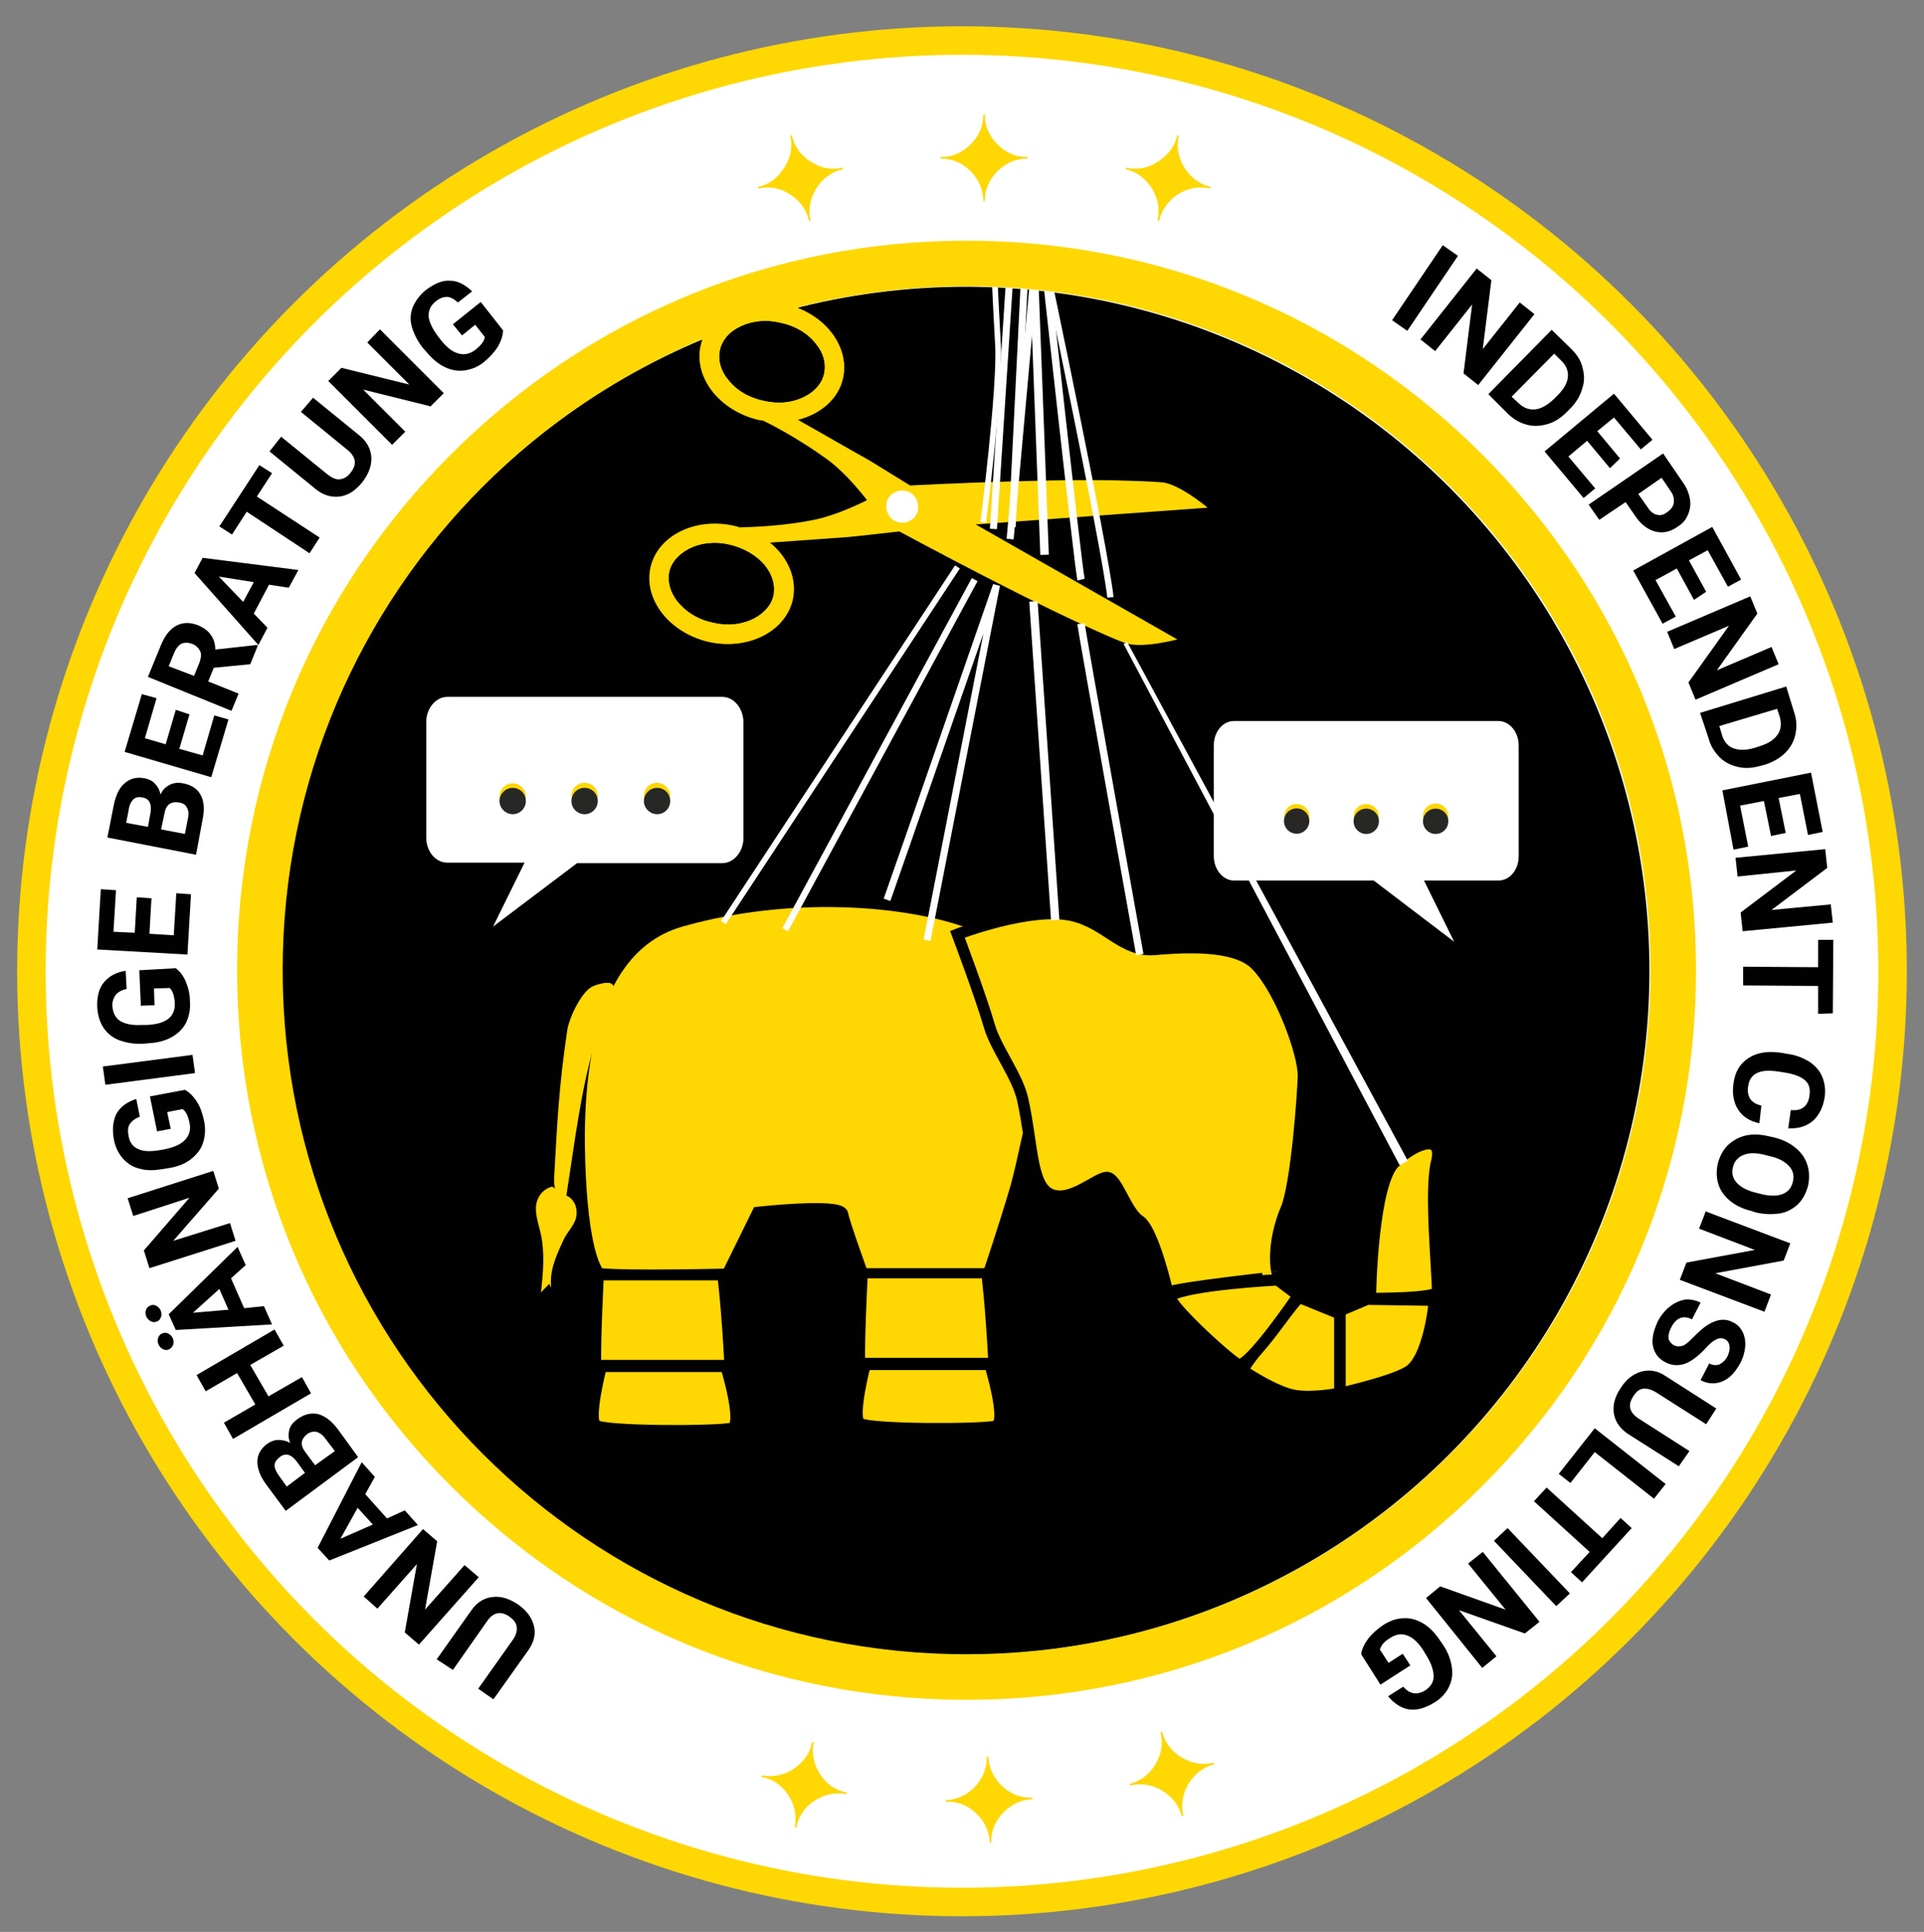
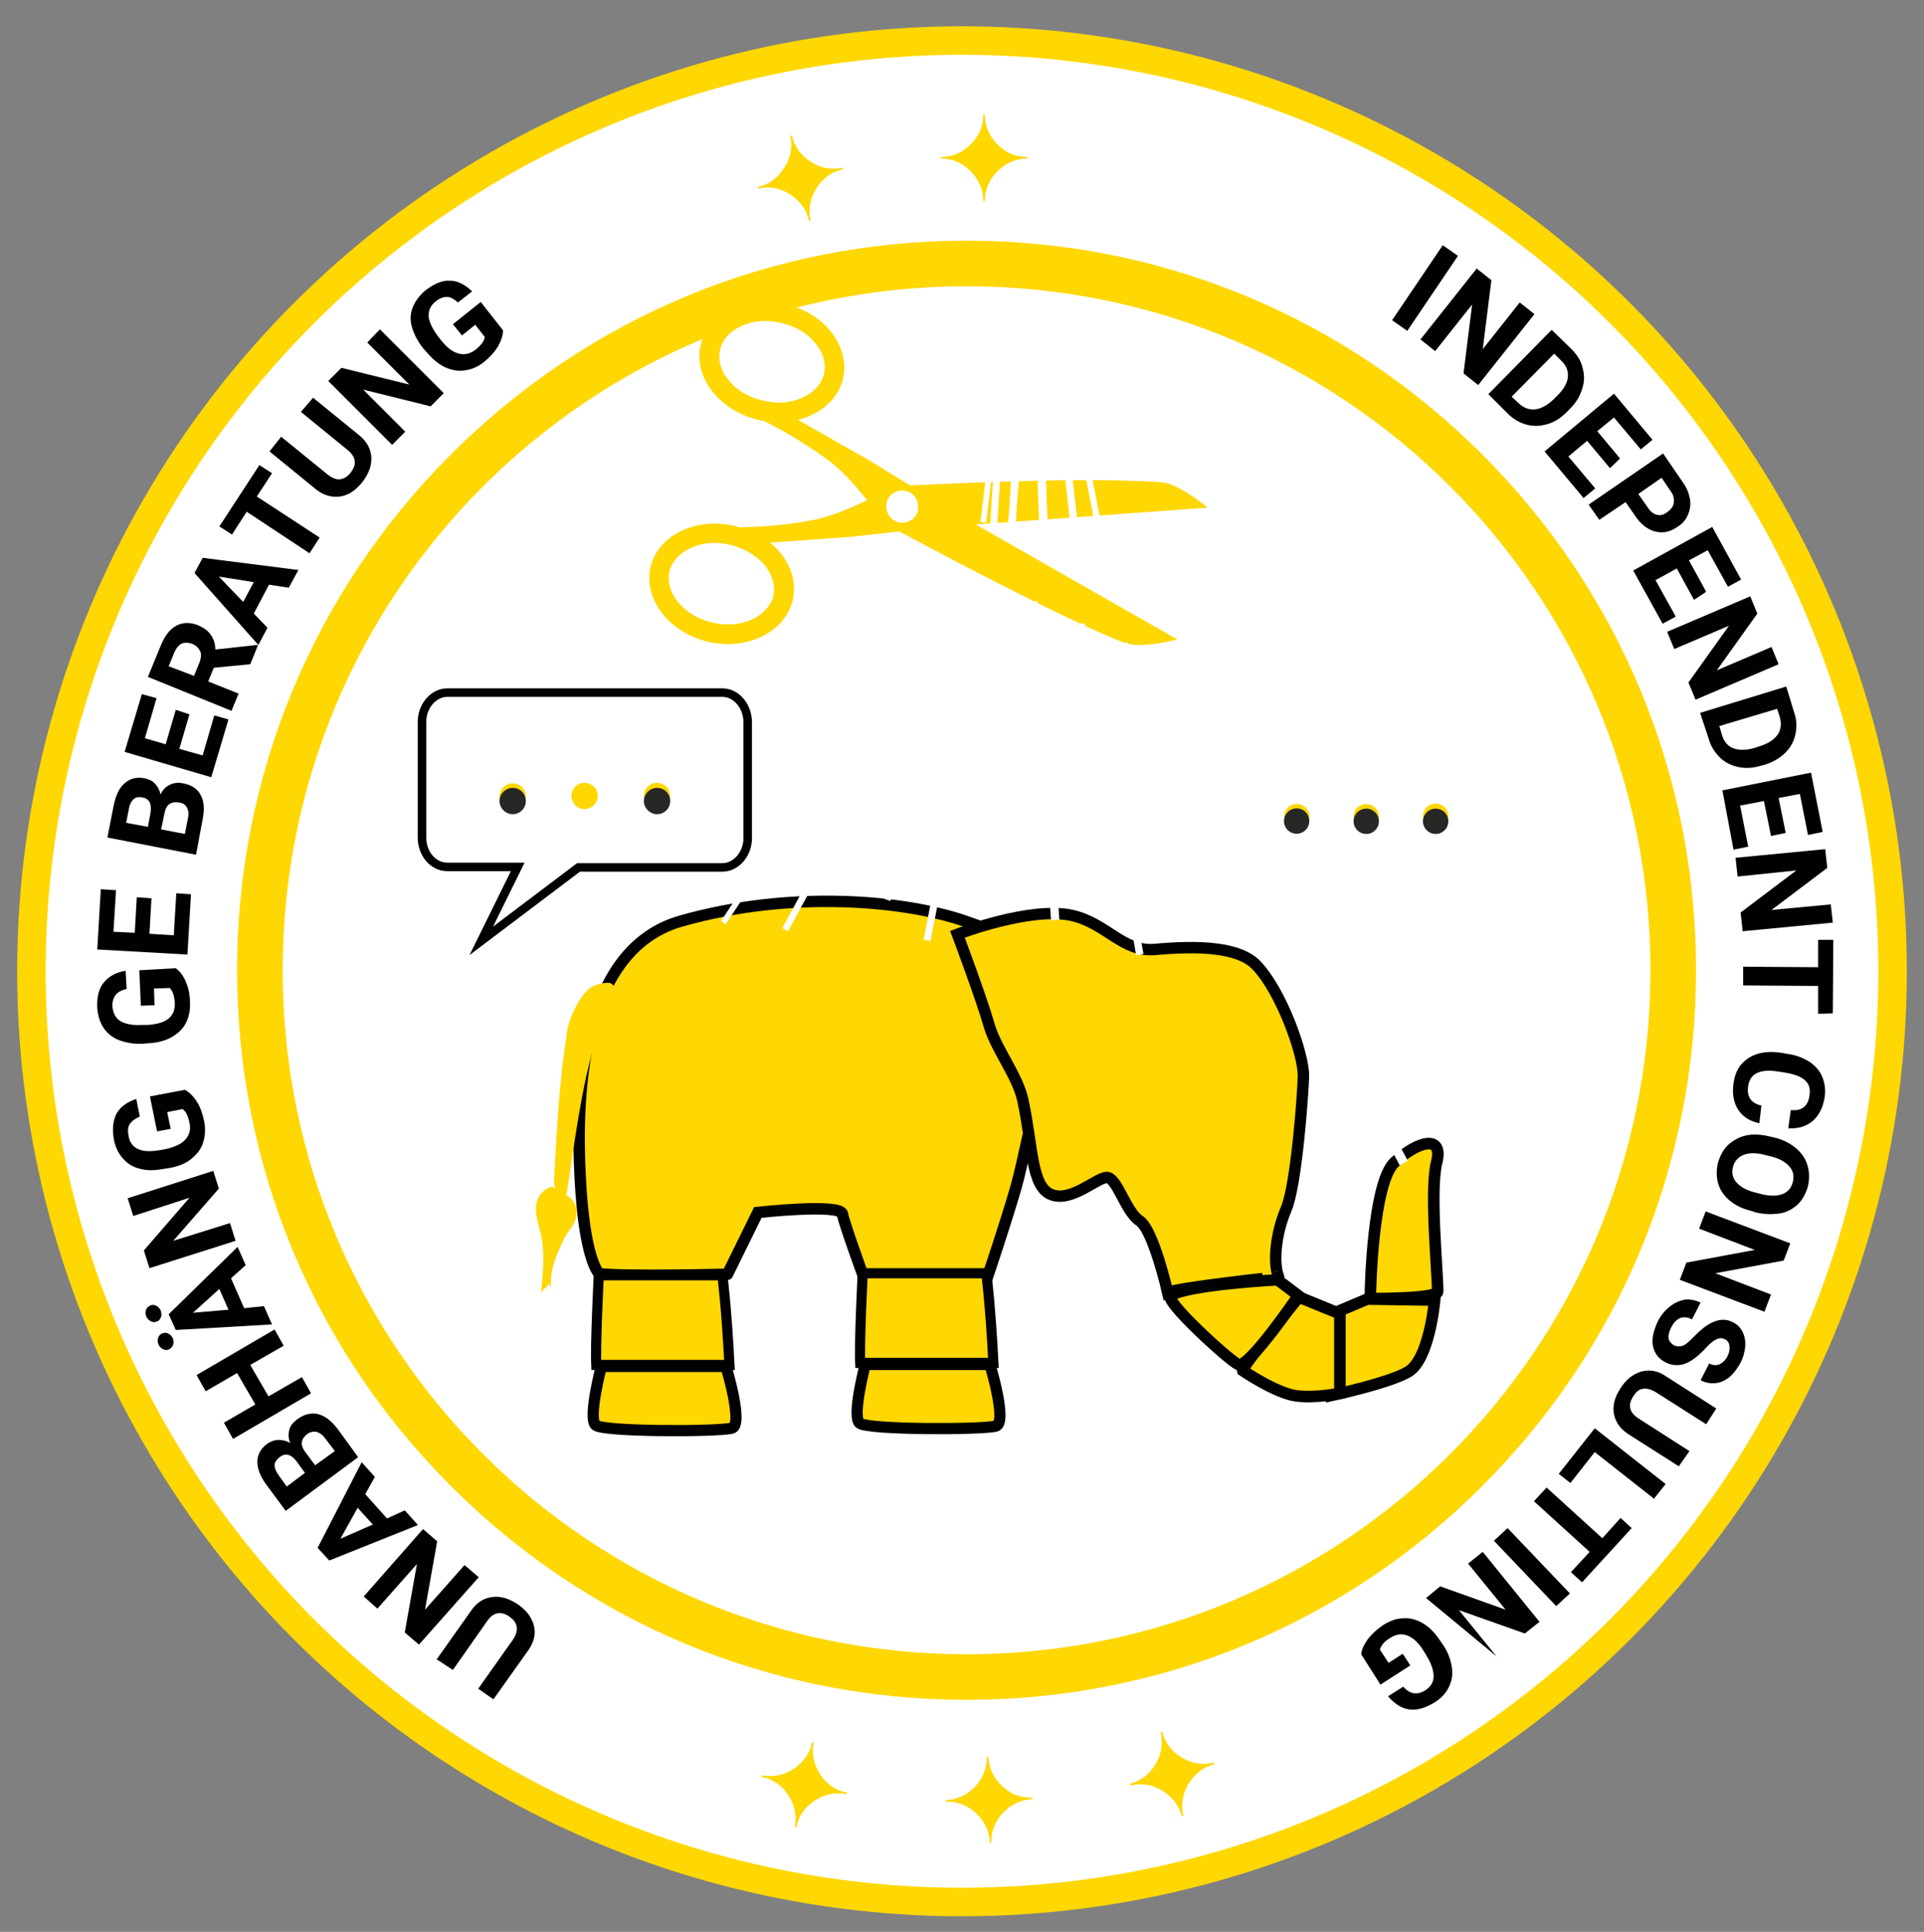
<svg xmlns="http://www.w3.org/2000/svg" version="1.1" id="Ebene_1" x="0px" y="0px" viewBox="0 0 379.8 381.3" style="enable-background:new 0 0 379.8 381.3;" xml:space="preserve">
  <rect x="0" y="0" width="379.8" height="381.3" fill="#808080" stroke="none" />
  <style type="text/css">
	.st0{fill:#FFFFFF;stroke:#FFD703;stroke-width:5.627;stroke-miterlimit:10;}
	.st1{fill:#010101;}
	.st2{fill:#FFD703;stroke:#010101;stroke-width:2.282;stroke-miterlimit:10;}
	.st3{fill:#FFD703;stroke:#010101;stroke-width:2.256;stroke-miterlimit:10;}
	.st4{fill:#FFD703;stroke:#010101;stroke-width:2.25;stroke-miterlimit:10;}
	.st5{enable-background:new    ;}
	.st6{fill:#FFD703;}
	.st7{fill:#FFFFFF;stroke:#010101;stroke-width:1.618;stroke-miterlimit:10;}
	.st8{fill:#272725;}
	.st9{fill:#FFFFFF;stroke:#010101;stroke-width:1.683;stroke-miterlimit:10;}
	.st10{fill-rule:evenodd;clip-rule:evenodd;fill:#FFD703;}
	.st11{fill-rule:evenodd;clip-rule:evenodd;fill:#FFFFFF;}
	.st12{fill:#FFD703;stroke:#010101;stroke-width:2;stroke-miterlimit:10;}
	.st13{fill:#FFD703;stroke:#010101;stroke-width:2.211;stroke-miterlimit:10;}
	.st14{fill:none;stroke:#FFFFFF;stroke-width:1.237;stroke-miterlimit:10;}
	.st15{fill:none;stroke:#FFFFFF;stroke-width:1.678;stroke-miterlimit:10;}
	.st16{fill:none;stroke:#FFFFFF;stroke-width:1.46;stroke-miterlimit:10;}
	.st17{fill:none;stroke:#FFFFFF;stroke-width:1.287;stroke-miterlimit:10;}
	.st18{fill:none;stroke:#FFFFFF;stroke-width:1.391;stroke-miterlimit:10;}
	.st19{fill:none;stroke:#FFFFFF;stroke-width:1.65;stroke-miterlimit:10;}
	.st20{fill:none;stroke:#FFFFFF;stroke-width:1.125;stroke-miterlimit:10;}
	.st21{fill:#FFFFFF;}
</style>
  <circle class="st0" cx="189.9" cy="191.7" r="183.7" />
-   <circle class="st1" cx="190.6" cy="191.6" r="135" />
  <path class="st2" d="M262.9,275.4c0-6.6-0.8-15.7-0.8-15.7l7.8-3.3l13.3,0.2c0,0-1,11.8-5.3,14.2C274.1,273,262.9,275.4,262.9,275.4  z" />
  <path class="st2" d="M255.9,275.5c-4-0.5-10.6-5-10.6-5c-0.2-0.7,11.1-14.5,11.1-14.5l8.1,3.3V275C264.5,275,259.7,276,255.9,275.5  L255.9,275.5z" />
  <path class="st3" d="M118.3,251.4c0,0-2.6-2.1-3.6-16.2c-0.9-13.3-2-47.2,19.7-53.4c21.8-6.2,44.2-4.1,56.1,0s19.4,8.6,19.4,8.6  s-7.1,35.9-9.3,43.8c-2.3,7.9-5.6,17.6-5.6,17.6h-24.6c0,0-3.7-10.1-4.1-12.2s-16.7-0.3-16.7-0.3l-6,12.2  C143.8,251.5,123.7,252,118.3,251.4L118.3,251.4z" />
  <path class="st4" d="M230.5,255.1c0,0-2.8-12.4-5.6-14.2c-2.7-1.8-4.4-8.5-6.4-8.5s-7,4.9-10.9,3.4c-4.1-1.5-3.7-9.6-5.7-18.7  c-1-4.7-5.3-10.1-6.6-14.6c-1.6-5.6-6.3-18.1-6.3-18.1s14.5-5.6,22.7-3.7c6.8,1.6,9.9,7.2,16.2,6.7c8.8-0.8,16.8-0.5,20.2,3.2  c4.9,5.2,9.3,17.6,9.2,21.8c-0.1,3.8-1.4,21.5-3.4,26.2c-2.3,5.4-2.5,11.1-1.5,13.4C252.4,252,232.7,254.1,230.5,255.1L230.5,255.1z  " />
  <path class="st4" d="M256.3,255.7c0,0-9.9,14.6-11.9,13.6s-14.8-12.7-13.3-13.6c3.7-2.2,21.1-3.1,21.1-3.1L256.3,255.7z" />
  <path class="st2" d="M270.5,256.3c0-2.1,0.5-22.9,4.8-26.9c4.7-4.3,9.7-5.5,8.3,0s0.2,21.4,0.2,25.5  C283.8,256.4,270.5,256.3,270.5,256.3z" />
  <g class="st5">
    <path class="st1" d="M86.2,327.5l6.8-9.6c1.1-1.6,2.5-2.5,4.2-2.7s3.3,0.3,5.1,1.5c1.7,1.2,2.7,2.6,3.1,4.2c0.4,1.6,0,3.2-1.1,4.8   l-6.9,9.7l-3-2.1l6.8-9.6c0.7-1,0.9-1.8,0.8-2.6c-0.1-0.8-0.6-1.4-1.4-2c-1.7-1.2-3.2-0.9-4.4,0.8l-6.8,9.7L86.2,327.5z" />
  </g>
  <g class="st5">
    <path class="st1" d="M83.5,301.8l2.8,2.4l-2.4,13.5l7.8-8.8l2.8,2.4l-11.8,13.3l-2.8-2.4l2.4-13.5l-7.8,8.8l-2.7-2.4L83.5,301.8z" />
  </g>
  <g class="st5">
    <path class="st1" d="M72.1,294.9l4.3,4.8l3.5-1.6l2.6,2.9L65,308l-2.3-2.5l8.7-16.9l2.6,2.9L72.1,294.9z M73.6,300.9l-3-3.3   l-3.4,6.1L73.6,300.9z" />
  </g>
  <g class="st5">
    <path class="st1" d="M70.7,287.6l-14.3,10.6l-3.7-5c-1.3-1.7-1.9-3.3-1.9-4.7c0-1.4,0.7-2.6,1.9-3.5c0.7-0.5,1.5-0.8,2.3-0.8   c0.8,0,1.6,0.2,2.3,0.6c-0.4-0.9-0.4-1.7-0.2-2.6c0.2-0.8,0.8-1.5,1.6-2.1c1.4-1,2.7-1.3,4.1-1c1.4,0.4,2.6,1.3,3.9,3L70.7,287.6z    M60.2,290.7l-1.6-2.2c-1.1-1.5-2.3-1.8-3.4-0.9c-0.6,0.5-1,1-1,1.6c0,0.6,0.3,1.3,0.9,2.1l1.5,2.1L60.2,290.7z M62.2,289.2   l3.9-2.8l-1.9-2.5c-0.5-0.7-1.1-1.1-1.7-1.3c-0.6-0.1-1.2,0-1.8,0.4c-1.3,1-1.5,2.1-0.5,3.5L62.2,289.2z" />
  </g>
  <g class="st5">
    <path class="st1" d="M54.2,262.4l1.8,3.2l-6.6,3.8l3.6,6.2l6.6-3.8l1.8,3.2l-15.4,9l-1.8-3.2l6.2-3.6l-3.6-6.2l-6.2,3.6l-1.8-3.2   L54.2,262.4z" />
  </g>
  <g class="st5">
    <path class="st1" d="M31,260.8c-0.4,0.2-0.8,0.2-1.2,0c-0.4-0.2-0.7-0.5-0.9-0.9c-0.2-0.4-0.2-0.9-0.1-1.3c0.1-0.4,0.4-0.7,0.8-0.9   c0.4-0.2,0.8-0.2,1.2,0c0.4,0.2,0.7,0.5,0.9,0.9c0.2,0.5,0.2,0.9,0.1,1.3C31.6,260.4,31.4,260.7,31,260.8z M32,263.2   c0.4-0.2,0.8-0.2,1.2,0s0.7,0.5,0.9,0.9c0.2,0.5,0.2,0.9,0.1,1.3c-0.2,0.4-0.4,0.7-0.8,0.9c-0.4,0.2-0.8,0.2-1.2,0   c-0.4-0.2-0.7-0.5-0.9-0.9c-0.2-0.5-0.2-0.9-0.1-1.3C31.4,263.6,31.6,263.3,32,263.2z M45.6,252.3l2.6,5.9l3.9-0.4l1.6,3.6l-19,1.1   l-1.4-3.1l13.6-13.3l1.6,3.6L45.6,252.3z M45.1,258.5l-1.8-4.1l-5.2,4.7L45.1,258.5z" />
  </g>
  <g class="st5">
    <path class="st1" d="M42.1,231.1l1.1,3.5l-9,10.3l11.2-3.5l1.1,3.5l-17,5.4l-1.1-3.5l9-10.4L26.3,240l-1.1-3.5L42.1,231.1z" />
  </g>
  <g class="st5">
    <path class="st1" d="M36.5,215.1c0.9,0.5,1.7,1.3,2.4,2.4c0.7,1.1,1.1,2.4,1.4,3.8c0.3,1.5,0.2,2.9-0.2,4.2   c-0.4,1.3-1.2,2.3-2.3,3.2s-2.5,1.5-4.2,1.8l-1.2,0.2c-1.7,0.3-3.3,0.4-4.7,0c-1.4-0.3-2.5-1-3.4-2c-0.9-1-1.5-2.2-1.8-3.7   c-0.4-2.1-0.2-3.8,0.5-5.2c0.8-1.4,2.1-2.3,3.9-2.9l0.7,3.5c-1,0.4-1.6,0.9-2,1.5c-0.4,0.6-0.4,1.4-0.2,2.4   c0.2,1.2,0.9,2.1,1.9,2.5c1,0.5,2.5,0.5,4.3,0.2l1.1-0.2c1.8-0.4,3.1-1,3.9-1.9c0.8-0.9,1.1-2,0.8-3.3c-0.3-1.4-0.7-2.3-1.4-2.7   l-3,0.6l0.7,3.3l-2.7,0.5l-1.4-6.9L36.5,215.1z" />
  </g>
  <g class="st5">
-     <path class="st1" d="M38,208.2l0.5,3.6l-17.7,2.3l-0.5-3.6L38,208.2z" />
-   </g>
+     </g>
  <g class="st5">
    <path class="st1" d="M34.7,191.1c0.8,0.6,1.5,1.5,2,2.7c0.5,1.2,0.8,2.5,0.8,4c0.1,1.5-0.2,2.9-0.8,4.1c-0.6,1.2-1.6,2.1-2.8,2.8   c-1.3,0.7-2.7,1.1-4.5,1.2l-1.2,0.1c-1.8,0.1-3.3-0.2-4.7-0.7c-1.3-0.5-2.4-1.4-3.1-2.5c-0.7-1.1-1.1-2.4-1.2-3.9   c-0.1-2.1,0.3-3.8,1.3-5c1-1.2,2.4-2,4.3-2.3l0.2,3.6c-1,0.2-1.7,0.6-2.2,1.2c-0.4,0.6-0.7,1.4-0.6,2.3c0.1,1.2,0.6,2.2,1.5,2.8   c1,0.6,2.4,0.9,4.2,0.8l1.1,0c1.9-0.1,3.3-0.5,4.2-1.2s1.4-1.8,1.3-3.2c-0.1-1.4-0.4-2.3-1-2.9l-3.1,0.1l0.1,3.3l-2.7,0.1l-0.3-7   L34.7,191.1z" />
  </g>
  <g class="st5">
    <path class="st1" d="M29.9,177.3l-0.4,7l4.8,0.3l0.5-8.3l2.9,0.2l-0.7,11.9l-17.8-1l0.7-11.9l3,0.2l-0.5,8.2l4.2,0.2l0.4-7   L29.9,177.3z" />
  </g>
  <g class="st5">
    <path class="st1" d="M38.7,168.7l-17.5-3.4l1.2-6.1c0.4-2.1,1.1-3.7,2.2-4.6c1-0.9,2.3-1.3,3.9-1c0.9,0.2,1.6,0.5,2.1,1.1   c0.6,0.6,0.9,1.3,1.1,2.1c0.4-0.9,1-1.5,1.8-1.9c0.8-0.4,1.7-0.5,2.6-0.3c1.7,0.3,2.9,1.1,3.5,2.3c0.7,1.2,0.8,2.9,0.4,4.8   L38.7,168.7z M29.2,163.2l0.5-2.7c0.3-1.8-0.2-2.9-1.6-3.1c-0.8-0.2-1.4,0-1.8,0.4c-0.4,0.4-0.8,1.1-0.9,2.1l-0.5,2.5L29.2,163.2z    M31.8,163.7l4.7,0.9l0.6-3.1c0.2-0.8,0.1-1.6-0.2-2.1c-0.3-0.6-0.8-0.9-1.5-1c-1.6-0.3-2.6,0.4-2.9,2L31.8,163.7z" />
  </g>
  <g class="st5">
    <path class="st1" d="M37.4,141l-2,6.8l4.6,1.3l2.3-7.9l2.8,0.8l-3.4,11.4l-17.1-5l3.4-11.4l2.9,0.8l-2.3,7.9l4.1,1.2l2-6.8   L37.4,141z" />
  </g>
  <g class="st5">
    <path class="st1" d="M42.2,131.8l-1.1,2.7l6,2.4l-1.4,3.4l-16.5-6.7l2.5-6.1c0.8-2,1.8-3.3,3.1-4c1.3-0.7,2.7-0.7,4.3-0.1   c1.1,0.5,2,1.1,2.5,1.9c0.6,0.8,0.9,1.8,0.9,2.9l8.2-0.9l0.2,0.1l-1.5,3.7L42.2,131.8z M38.3,133.4l1.1-2.7   c0.3-0.9,0.4-1.6,0.1-2.2s-0.8-1.1-1.5-1.4c-0.8-0.3-1.5-0.3-2.1-0.1c-0.6,0.3-1.1,0.9-1.5,1.8l-1.1,2.7L38.3,133.4z" />
  </g>
  <g class="st5">
    <path class="st1" d="M53.1,115.4l-3,5.7l2.7,2.8l-1.8,3.4l-12.6-14.2l1.6-3l18.9,2.4L57,116L53.1,115.4z M48,118.8l2.1-3.9   l-6.9-1.1L48,118.8z" />
  </g>
  <g class="st5">
    <path class="st1" d="M53.7,93.4l-3,4.6l12.4,8.1l-2,3.1L48.7,101l-2.9,4.5l-2.5-1.6l7.9-12.1L53.7,93.4z" />
  </g>
  <g class="st5">
    <path class="st1" d="M61.8,78.5l9.1,7.4c1.5,1.2,2.3,2.7,2.4,4.3c0.1,1.7-0.5,3.3-1.8,5c-1.3,1.6-2.8,2.6-4.4,2.8s-3.2-0.2-4.7-1.4   l-9.2-7.5l2.3-2.9l9.1,7.4c0.9,0.7,1.7,1.1,2.5,1c0.8-0.1,1.5-0.5,2.1-1.3c1.3-1.6,1.1-3.1-0.6-4.5l-9.2-7.5L61.8,78.5z" />
  </g>
  <g class="st5">
    <path class="st1" d="M87.6,77.6L85,80.2l-13.3-3.3l8.3,8.3l-2.6,2.6L64.8,75.2l2.6-2.6l13.4,3.3l-8.3-8.3L75,65L87.6,77.6z" />
  </g>
  <g class="st5">
    <path class="st1" d="M99.3,65.2c0,1-0.4,2.1-1,3.2c-0.7,1.1-1.6,2.1-2.7,3c-1.2,1-2.5,1.5-3.8,1.7s-2.6,0-3.9-0.6   c-1.3-0.6-2.5-1.6-3.6-2.9l-0.8-0.9c-1.1-1.4-1.8-2.8-2.2-4.2s-0.3-2.7,0.2-3.9c0.5-1.2,1.3-2.3,2.5-3.3c1.7-1.3,3.3-2,4.8-1.9   c1.6,0,3,0.8,4.4,2.1l-2.8,2.2c-0.8-0.7-1.5-1.1-2.2-1.1c-0.7,0-1.5,0.3-2.2,0.9c-1,0.8-1.4,1.7-1.4,2.9c0.1,1.1,0.7,2.4,1.8,3.9   l0.7,0.9c1.2,1.5,2.3,2.3,3.5,2.6c1.1,0.3,2.3,0,3.3-0.8c1.1-0.9,1.7-1.7,1.8-2.5l-1.9-2.4l-2.6,2.1L89.4,64l5.5-4.4L99.3,65.2z" />
  </g>
  <g class="st5">
    <path class="st1" d="M277.8,65.3l-3-2.1l10-14.8l3,2.1L277.8,65.3z" />
  </g>
  <g class="st5">
    <path class="st1" d="M291.8,76l-2.9-2.3l1.7-13.6l-7.3,9.2l-2.9-2.3L291.5,53l2.9,2.3l-1.7,13.6l7.3-9.2l2.9,2.3L291.8,76z" />
  </g>
  <g class="st5">
    <path class="st1" d="M293.8,77.8l12.5-12.7l3.9,3.8c1.1,1.1,1.9,2.3,2.2,3.7c0.4,1.4,0.4,2.8-0.1,4.2c-0.4,1.4-1.2,2.7-2.4,3.9   l-0.6,0.6c-1.2,1.2-2.4,2-3.8,2.4c-1.4,0.4-2.8,0.5-4.2,0.1c-1.4-0.4-2.6-1.1-3.7-2.2L293.8,77.8z M306.8,69.8l-8.4,8.5l1.3,1.2   c1,1,2.1,1.4,3.3,1.3c1.2-0.1,2.4-0.8,3.7-2l0.7-0.7c1.3-1.3,2-2.5,2.1-3.7c0.1-1.2-0.3-2.3-1.4-3.3L306.8,69.8z" />
  </g>
  <g class="st5">
    <path class="st1" d="M317.8,92.4l-4.5-5.4l-3.7,3.1l5.3,6.3l-2.3,1.9l-7.7-9.2l13.7-11.4l7.6,9.1l-2.3,1.9l-5.3-6.3l-3.3,2.7   l4.5,5.4L317.8,92.4z" />
  </g>
  <g class="st5">
    <path class="st1" d="M320.9,99.1l-5.2,3.5l-2.1-3l14.7-10.1l3.9,5.7c0.8,1.1,1.2,2.2,1.4,3.3c0.2,1.1,0,2.2-0.4,3.1   c-0.4,1-1.1,1.8-2.1,2.4c-1.4,1-2.9,1.3-4.4,0.9c-1.5-0.4-2.9-1.5-4-3.2L320.9,99.1z M323.4,97.5l1.9,2.7c0.5,0.8,1.2,1.3,1.8,1.4   c0.7,0.2,1.3,0,2-0.5c0.7-0.5,1.2-1.1,1.3-1.8s0-1.5-0.5-2.2l-1.9-2.8L323.4,97.5z" />
  </g>
  <g class="st5">
    <path class="st1" d="M334.4,118.4l-3.4-6.2l-4.2,2.3l4,7.2l-2.6,1.4l-5.8-10.5l15.6-8.6l5.7,10.4l-2.6,1.4l-4-7.2l-3.7,2l3.4,6.2   L334.4,118.4z" />
  </g>
  <g class="st5">
    <path class="st1" d="M334.7,138.1l-1.4-3.4l8-11.2l-10.8,4.6l-1.4-3.4l16.4-7l1.4,3.4l-8,11.2l10.8-4.6l1.4,3.4L334.7,138.1z" />
  </g>
  <g class="st5">
    <path class="st1" d="M335.6,140.7l17-5.2l1.6,5.2c0.5,1.5,0.5,2.9,0.2,4.3c-0.3,1.4-1,2.6-2,3.6c-1,1-2.4,1.8-3.9,2.3l-0.8,0.2   c-1.6,0.5-3.1,0.6-4.5,0.3c-1.4-0.3-2.7-0.9-3.7-1.9c-1-1-1.8-2.2-2.2-3.7L335.6,140.7z M350.8,139.9l-11.4,3.4l0.5,1.7   c0.4,1.4,1.2,2.3,2.3,2.7s2.5,0.4,4.2-0.1l0.9-0.3c1.7-0.5,2.9-1.3,3.6-2.3c0.7-1,0.8-2.2,0.4-3.6L350.8,139.9z" />
  </g>
  <g class="st5">
    <path class="st1" d="M349.6,165l-1.4-6.9l-4.7,0.9l1.6,8.1l-2.9,0.6L340,156l17.5-3.5l2.3,11.7l-2.9,0.6l-1.6-8.1l-4.2,0.8l1.4,6.9   L349.6,165z" />
  </g>
  <g class="st5">
    <path class="st1" d="M344,183.8l-0.4-3.7l11-8.3L343,173l-0.4-3.7l17.7-1.7l0.4,3.7l-11,8.3l11.7-1.1l0.4,3.6L344,183.8z" />
  </g>
  <g class="st5">
    <path class="st1" d="M358.9,200.1l0-5.5l-14.8-0.1l0-3.7l14.8,0.1l0-5.4l3,0l-0.1,14.5L358.9,200.1z" />
  </g>
  <g class="st5">
    <path class="st1" d="M347.3,221.7c-1.9-0.4-3.3-1.3-4.2-2.7c-0.9-1.4-1.2-3.2-0.9-5.2c0.3-2.3,1.3-3.9,3-5c1.7-1.1,3.9-1.4,6.5-1   l1.1,0.2c1.7,0.2,3.1,0.8,4.3,1.5c1.2,0.8,2.1,1.8,2.6,3c0.5,1.2,0.7,2.5,0.5,4c-0.3,2-1.1,3.6-2.3,4.7c-1.3,1.1-2.9,1.6-4.9,1.5   l0.5-3.6c1.2,0.1,2-0.1,2.6-0.6c0.6-0.5,1-1.3,1.1-2.4c0.2-1.2-0.1-2.2-0.9-2.9c-0.8-0.7-2.1-1.2-3.9-1.5l-1.3-0.2   c-1.9-0.3-3.3-0.2-4.3,0.3s-1.5,1.3-1.7,2.5c-0.2,1.1,0,2,0.4,2.6c0.4,0.6,1.2,1.1,2.2,1.3L347.3,221.7z" />
  </g>
  <g class="st5">
    <path class="st1" d="M345.7,239c-1.7-0.4-3.1-1.1-4.2-2s-1.9-2-2.3-3.3c-0.4-1.3-0.4-2.7-0.1-4.1c0.4-1.4,1-2.6,2-3.6   c1-0.9,2.2-1.6,3.6-1.9s3-0.2,4.6,0.2l0.9,0.2c1.7,0.4,3.1,1.1,4.3,2.1s1.9,2.1,2.3,3.4c0.4,1.3,0.4,2.7,0.1,4.1   c-0.4,1.4-1,2.6-2,3.6c-1,0.9-2.2,1.6-3.6,1.8s-3,0.2-4.7-0.2L345.7,239z M347.4,235.6c1.8,0.5,3.3,0.5,4.4,0.1   c1.1-0.4,1.8-1.2,2.1-2.4c0.3-1.2,0.1-2.2-0.7-3.1c-0.8-0.9-2-1.6-3.8-2l-0.8-0.2c-1.8-0.5-3.2-0.5-4.3-0.1   c-1.1,0.4-1.9,1.2-2.2,2.4c-0.3,1.2-0.1,2.2,0.7,3.1c0.8,0.9,2.1,1.6,3.8,2L347.4,235.6z" />
  </g>
  <g class="st5">
    <path class="st1" d="M331.6,252.6l1.3-3.4l13.5-2.5l-11-4.2l1.3-3.4l16.7,6.3l-1.3,3.4l-13.5,2.5l11,4.2l-1.3,3.4L331.6,252.6z" />
  </g>
  <g class="st5">
    <path class="st1" d="M330.4,265.5c0.6,0.3,1.2,0.3,1.8,0.1s1.3-0.9,2.2-1.8s1.8-1.7,2.4-2.1c1.9-1.3,3.7-1.6,5.3-0.7   c0.9,0.4,1.5,1.1,1.9,1.9c0.4,0.8,0.6,1.8,0.5,2.9c-0.1,1.1-0.4,2.2-1,3.3c-0.6,1.1-1.3,2-2.1,2.7c-0.9,0.7-1.8,1.1-2.8,1.2   c-1,0.1-2-0.1-2.9-0.6l1.7-3.3c0.7,0.4,1.4,0.4,2,0.2c0.6-0.3,1.2-0.8,1.6-1.6c0.4-0.8,0.5-1.5,0.4-2.1c-0.1-0.6-0.4-1.1-1-1.3   c-0.5-0.3-1.1-0.2-1.7,0.1c-0.6,0.3-1.3,0.9-2.1,1.8c-1.5,1.6-2.9,2.6-4.1,3c-1.3,0.4-2.5,0.3-3.7-0.3c-1.4-0.7-2.2-1.8-2.5-3.2   s0.1-3,0.9-4.8c0.6-1.2,1.4-2.2,2.4-3c1-0.8,2-1.2,3-1.4c1-0.1,2.1,0.1,3.1,0.6l-1.7,3.3c-1.8-0.9-3.2-0.3-4.2,1.8   c-0.4,0.8-0.5,1.5-0.4,2.1C329.5,264.7,329.9,265.2,330.4,265.5z" />
  </g>
  <g class="st5">
    <path class="st1" d="M331.4,289.4l-9.9-6.3c-1.6-1-2.6-2.4-2.9-4s0.1-3.3,1.3-5.1c1.1-1.8,2.5-2.8,4.1-3.3c1.6-0.4,3.2-0.2,4.8,0.9   l10,6.4l-2,3.1l-9.9-6.3c-1-0.6-1.8-0.8-2.6-0.7s-1.4,0.7-1.9,1.5c-1.1,1.7-0.8,3.2,1.1,4.4l10,6.4L331.4,289.4z" />
  </g>
  <g class="st5">
    <path class="st1" d="M314.8,286.6l-4.8,6.1l-2.3-1.8l7.1-9l14,11l-2.3,2.9L314.8,286.6z" />
  </g>
  <g class="st5">
    <path class="st1" d="M310.1,310.3l3.7-4l-11-10l2.5-2.7l11,10l3.6-4l2.2,2l-9.8,10.7L310.1,310.3z" />
  </g>
  <g class="st5">
    <path class="st1" d="M294.9,304.1l2.7-2.5l12.3,12.9l-2.7,2.5L294.9,304.1z" />
  </g>
  <g class="st5">
-     <path class="st1" d="M281.5,315.4l2.8-2.3l12.9,4.6l-7.4-9.1l2.9-2.3l11.2,13.8l-2.9,2.3l-13-4.6l7.4,9.1l-2.8,2.3L281.5,315.4z" />
+     <path class="st1" d="M281.5,315.4l2.8-2.3l12.9,4.6l-7.4-9.1l2.9-2.3l11.2,13.8l-2.9,2.3l-13-4.6l7.4,9.1L281.5,315.4z" />
  </g>
  <g class="st5">
    <path class="st1" d="M268.7,326.5c0.1-1,0.6-2,1.4-3.1c0.8-1,1.8-1.9,3-2.7c1.3-0.8,2.6-1.3,4-1.3c1.3-0.1,2.6,0.3,3.8,1   c1.2,0.7,2.3,1.8,3.3,3.3l0.7,1c1,1.5,1.5,3,1.7,4.4c0.2,1.4,0,2.7-0.6,3.9s-1.5,2.2-2.8,3c-1.8,1.1-3.4,1.6-5,1.4   c-1.5-0.2-2.9-1.1-4.2-2.6l3-1.9c0.7,0.8,1.4,1.2,2.1,1.3c0.7,0.1,1.5-0.1,2.3-0.6c1-0.7,1.6-1.6,1.6-2.7s-0.4-2.5-1.4-4.1l-0.6-1   c-1-1.6-2.1-2.6-3.2-3c-1.1-0.4-2.2-0.3-3.4,0.5c-1.2,0.7-1.8,1.5-2,2.3l1.7,2.6l2.8-1.8l1.5,2.3l-5.9,3.8L268.7,326.5z" />
  </g>
  <g class="st5">
    <path class="st6" d="M229.1,341.9l0.3-0.1c0.6,2.2,1.9,3.9,3.9,5.1c2,1.2,4.1,1.5,6.3,1l0.1,0.3c-2.2,0.6-3.9,1.9-5.1,3.9   c-1.2,2-1.5,4.2-1,6.3l-0.3,0.1c-0.6-2.2-1.9-3.9-3.9-5.1c-2-1.2-4.1-1.5-6.3-1l-0.1-0.3c2.2-0.6,3.9-1.9,5.1-3.9   C229.3,346.2,229.6,344.1,229.1,341.9z" />
  </g>
  <g class="st5">
    <path class="st6" d="M194.8,346.7l0.3,0c0.1,2.2,1,4.2,2.7,5.8c1.7,1.6,3.7,2.4,6,2.3l0,0.3c-2.2,0.1-4.2,1-5.8,2.7   c-1.6,1.7-2.4,3.7-2.3,5.9l-0.3,0c-0.1-2.2-1-4.2-2.7-5.8c-1.7-1.6-3.7-2.4-6-2.3l0-0.3c2.2-0.1,4.2-1,5.8-2.7   C194.1,350.9,194.8,348.9,194.8,346.7z" />
  </g>
  <g class="st5">
    <path class="st6" d="M160.3,343.8l0.3,0.1c-0.4,2.2,0,4.3,1.3,6.3c1.3,2,3.1,3.2,5.3,3.6l-0.1,0.3c-2.2-0.4-4.3,0-6.3,1.3   c-2,1.3-3.2,3.1-3.6,5.3l-0.3-0.1c0.4-2.2,0-4.3-1.3-6.3c-1.3-2-3.1-3.2-5.3-3.6l0.1-0.3c2.2,0.4,4.3,0,6.3-1.3   C158.7,347.7,159.9,346,160.3,343.8z" />
  </g>
-   <path class="st7" d="M243.6,141.5h52.2c2.6,0,4.8,2.5,4.8,5.6V169c0,3.1-2.1,5.6-4.8,5.6h-13.4l6.9,14l-18.4-14h-27.3  c-2.6,0-4.8-2.5-4.8-5.6v-21.9C238.8,144,240.9,141.5,243.6,141.5z" />
  <path class="st6" d="M283.4,158.6c1.4,0,2.5,1.1,2.5,2.5s-1.1,2.5-2.5,2.5s-2.5-1.1-2.5-2.5S282,158.6,283.4,158.6z M267.2,161.2  c0,1.4,1.1,2.5,2.5,2.5s2.5-1.1,2.5-2.5s-1.1-2.5-2.5-2.5S267.2,159.8,267.2,161.2z M253.5,161.2c0,1.4,1.1,2.5,2.5,2.5  s2.5-1.1,2.5-2.5s-1.1-2.5-2.5-2.5C254.6,158.6,253.5,159.8,253.5,161.2L253.5,161.2z" />
  <circle class="st8" cx="283.4" cy="162.1" r="2.5" />
  <circle class="st8" cx="269.7" cy="162.1" r="2.5" />
  <ellipse transform="matrix(0.16 -0.987 0.987 0.16 55.007 388.789)" class="st8" cx="256" cy="162.1" rx="2.5" ry="2.5" />
  <path class="st9" d="M142.6,136.7H88.3c-2.7,0-5,2.6-5,5.8v22.8c0,3.2,2.2,5.8,5,5.8h13.9L95,185.7l19.2-14.5h28.4  c2.7,0,5-2.6,5-5.8v-22.8C147.6,139.3,145.3,136.7,142.6,136.7z" />
  <path class="st6" d="M103.8,157.2c0,1.5-1.2,2.6-2.6,2.6s-2.6-1.2-2.6-2.6s1.2-2.6,2.6-2.6S103.8,155.7,103.8,157.2z M115.4,154.5  c-1.5,0-2.6,1.2-2.6,2.6s1.2,2.6,2.6,2.6s2.6-1.2,2.6-2.6S116.9,154.5,115.4,154.5z M129.7,154.5c-1.5,0-2.6,1.2-2.6,2.6  s1.2,2.6,2.6,2.6s2.6-1.2,2.6-2.6S131.1,154.5,129.7,154.5z" />
  <path class="st8" d="M103.8,158.1c0,1.5-1.2,2.6-2.6,2.6s-2.6-1.2-2.6-2.6s1.2-2.6,2.6-2.6S103.8,156.6,103.8,158.1z" />
-   <circle class="st8" cx="115.4" cy="158.1" r="2.6" />
  <path class="st8" d="M132.3,158.1c0,1.5-1.2,2.6-2.6,2.6s-2.6-1.2-2.6-2.6s1.2-2.6,2.6-2.6S132.3,156.6,132.3,158.1z" />
  <path class="st10" d="M166.4,74.6c-0.9,4.1-4.5,7.1-9,8.2c3.6,2,12.4,7.1,13.4,7.6c1.3,0.7,14.6,9,14.6,9l47,26.8  c0,0-7.1,1.9-10.3,0.7c-2.3-0.8-5.3-2.2-8.8-3.8c-15.6-7.2-38.9-19.9-38.9-19.9s-5.5-8.5-11.2-12.6c-5-3.6-9.7-6.2-12.8-7.7  c-0.2,0-0.5-0.1-0.7-0.1c-7.7-1.8-12.8-8.3-11.4-14.6c1.4-6.3,8.9-10,16.6-8.2C162.7,61.7,167.8,68.3,166.4,74.6z M146,64.5  c-2.1,1-3.5,2.7-3.9,4.6s0.1,4,1.6,5.8c1.6,2.1,4.1,3.6,7,4.2c2.9,0.7,5.8,0.4,8.1-0.8c2.1-1,3.5-2.7,3.9-4.6s-0.1-4-1.6-5.8  c-1.6-2.1-4.1-3.6-7-4.2C151.2,63,148.4,63.3,146,64.5L146,64.5z" />
  <path class="st10" d="M156.5,118.4c0.9-4.1-0.9-8.4-4.5-11.3c4.1-0.3,14.3-1,15.4-1.1c1.4-0.1,17.1-1.9,17.1-1.9l53.9-3.9  c0,0-5.6-4.7-9-5c-2.4-0.2-5.7-0.3-9.5-0.4c-17.2-0.3-43.7,1.2-43.7,1.2s-8.6,5.2-15.5,6.6c-6,1.2-11.5,1.4-14.9,1.5  c-0.2-0.1-0.4-0.1-0.7-0.2c-7.7-1.8-15.2,1.9-16.6,8.2c-1.4,6.3,3.7,12.8,11.4,14.6C147.6,128.4,155,124.7,156.5,118.4L156.5,118.4z   M133.7,118.7c-1.4-1.8-2-3.9-1.6-5.8c0.4-1.9,1.8-3.5,3.9-4.6c2.4-1.2,5.2-1.5,8.1-0.8c2.9,0.7,5.4,2.2,7,4.2  c1.4,1.8,2,3.9,1.6,5.8s-1.8,3.5-3.9,4.6c-2.4,1.2-5.2,1.5-8.1,0.8C137.8,122.3,135.4,120.8,133.7,118.7z" />
  <path class="st11" d="M177.4,103.1c1.7,0.4,3.5-0.7,3.8-2.4s-0.7-3.5-2.4-3.8c-1.7-0.4-3.5,0.7-3.8,2.4S175.7,102.7,177.4,103.1z" />
  <path class="st10" d="M145.7,104c-0.2-0.1-0.4-0.1-0.7-0.2c-7.7-1.8-15.2,1.9-16.6,8.2c-1.4,6.3,3.7,12.8,11.4,14.6  c7.7,1.8,15.2-1.9,16.6-8.2c0.8-3.4-0.3-6.8-2.7-9.5c-0.5-0.6-1.1-1.2-1.8-1.7L145.7,104z M133.7,118.7c-1.4-1.8-2-3.9-1.6-5.8  s1.8-3.5,3.9-4.6c2.4-1.2,5.2-1.5,8.1-0.8c2.9,0.7,5.4,2.2,7,4.2c1.4,1.8,2,3.9,1.6,5.8s-1.8,3.5-3.9,4.6c-2.4,1.2-5.2,1.5-8.1,0.8  C137.8,122.3,135.4,120.8,133.7,118.7z" />
  <path class="st10" d="M150.5,83c-0.2,0-0.5-0.1-0.7-0.1c-7.7-1.8-12.8-8.3-11.4-14.6c1.4-6.3,8.9-10,16.6-8.2  c7.7,1.8,12.8,8.3,11.4,14.6c-0.9,4.1-4.5,7.1-9,8.2L150.5,83L150.5,83z M146,64.5c-2.1,1-3.5,2.7-3.9,4.6s0.1,4,1.6,5.8  c1.6,2.1,4.1,3.6,7,4.2c2.9,0.7,5.8,0.4,8.1-0.8c2.1-1,3.5-2.7,3.9-4.6s-0.1-4-1.6-5.8c-1.6-2.1-4.1-3.6-7-4.2  C151.2,63,148.4,63.3,146,64.5L146,64.5z" />
  <path class="st12" d="M144,269.4h-26.3c-0.2-4,0.5-17.7,0.5-17.7h24.4C142.6,251.7,143.4,257.8,144,269.4L144,269.4z" />
  <path class="st13" d="M144.4,281.9c-3.3,0.7-25.2,0.7-26.8-0.6s1.1-11.6,1.1-11.6h24.6C143.3,269.7,146.9,281.4,144.4,281.9z" />
  <path class="st12" d="M196.1,269h-26.3c-0.2-4,0.5-17.7,0.5-17.7h24.4C194.7,251.2,195.5,257.4,196.1,269L196.1,269z" />
  <path class="st13" d="M196.5,281.5c-3.3,0.7-25.2,0.7-26.8-0.6s1.1-11.6,1.1-11.6h24.6C195.4,269.3,199,281,196.5,281.5L196.5,281.5  z" />
  <path class="st10" d="M121,196.7c-4.2,8.5-5.9,18-7.4,27.4c-0.6,4-1.2,8-1.8,11.9c-0.8,0.2-1.7-0.4-2.1-1.2s-0.3-1.7-0.3-2.6  c0.6-10.5,0.9-17.7,2.6-29c0.4-2.4,2.9-7.8,5.2-8.6c0.9-0.4,3.1-1,3.7-0.3C121,194.4,121.7,195.2,121,196.7z" />
  <path class="st10" d="M111.9,236c1.7,0.8,2.2,2.8,1.8,4.4s-1.8,2.8-2.5,4.4c-1.7,3.7-2.7,6.1-2.4,9.4c-0.1-0.3-0.3-0.6-0.4-0.8  c-0.5,0.6-1.1,1.1-1.6,1.7c0.4-3.9,0.8-7.9-0.1-11.8c-0.4-1.7-1-3.4-0.9-5.1s1.2-3.5,3.2-4" />
  <g class="st5">
    <path class="st6" d="M160,43.5l-0.3,0.1c-0.5-2.2-1.7-3.9-3.7-5.2c-2-1.3-4.1-1.7-6.3-1.2l-0.1-0.3c2.2-0.5,3.9-1.7,5.2-3.8   c1.3-2,1.7-4.1,1.2-6.3l0.3-0.1c0.5,2.2,1.7,3.9,3.7,5.2c2,1.3,4.1,1.7,6.3,1.2l0.1,0.3c-2.2,0.5-3.9,1.7-5.2,3.7   C159.9,39.2,159.5,41.3,160,43.5z" />
  </g>
  <g class="st5">
    <path class="st6" d="M194.4,39.7l-0.3,0c0-2.2-0.8-4.2-2.5-5.9c-1.7-1.7-3.6-2.5-5.9-2.5l0-0.3c2.2,0,4.2-0.8,5.9-2.5   c1.7-1.7,2.5-3.6,2.5-5.9l0.3,0c0,2.2,0.8,4.2,2.5,5.9c1.7,1.7,3.6,2.5,5.9,2.5v0.3c-2.2,0-4.2,0.8-5.9,2.5   C195.2,35.5,194.4,37.5,194.4,39.7z" />
  </g>
  <g class="st5">
-     <path class="st6" d="M228.8,43.6l-0.3-0.1c0.5-2.2,0.1-4.3-1.1-6.3c-1.3-2-3-3.3-5.2-3.8l0.1-0.3c2.2,0.5,4.3,0.1,6.3-1.2   c2-1.3,3.3-3,3.8-5.2l0.3,0.1c-0.5,2.2-0.1,4.3,1.1,6.3c1.3,2,3,3.3,5.2,3.8l-0.1,0.3c-2.2-0.5-4.3-0.1-6.3,1.1   C230.5,39.7,229.3,41.5,228.8,43.6z" />
-   </g>
+     </g>
  <path class="st14" d="M206.2,51.4c0,0,11.9,56.4,13,66.5" />
  <line class="st15" x1="204" y1="51.4" x2="206.2" y2="109.5" />
  <path class="st16" d="M213.4,114.4c-0.6-2.6-7.2-63-7.2-63" />
  <line class="st17" x1="155" y1="183.5" x2="192.4" y2="114.4" />
  <line class="st18" x1="204" y1="55.4" x2="199.4" y2="106.4" />
  <line class="st18" x1="202.3" y1="53.4" x2="199.8" y2="104" />
  <line class="st18" x1="199.4" y1="53.4" x2="196.1" y2="104.4" />
  <line class="st19" x1="204" y1="118.7" x2="208.3" y2="181.6" />
  <line class="st20" x1="142.8" y1="182.1" x2="189" y2="111.9" />
  <path class="st20" d="M194.1,103.1c0,0,3.4-26.6,2.9-35.1c-0.5-9-0.9-18.2-0.9-18.2" />
  <path class="st16" d="M225,188.4c0,0-11.4-63.3-11.6-65.3" />
  <polygon class="st21" points="222.5,126.7 277.9,229.1 276.3,230 221.8,127.1 222.5,126.7 " />
  <path class="st18" d="M175.1,177.6c1.2-3.3,21.6-62.1,21.6-62.1L183,185.6" />
  <path class="st6" d="M190.8,56.5c74.6,0,135,60.4,135,135s-60.4,135-135,135s-135-60.4-135-135S116.2,56.5,190.8,56.5 M190.8,47.5  c-38.5,0-74.6,15-101.8,42.2c-27.2,27.2-42.2,63.4-42.2,101.8s15,74.6,42.2,101.8c27.2,27.2,63.4,42.2,101.8,42.2  s74.6-15,101.8-42.2c27.2-27.2,42.2-63.4,42.2-101.8s-15-74.6-42.2-101.8C265.4,62.5,229.2,47.5,190.8,47.5L190.8,47.5z" />
</svg>